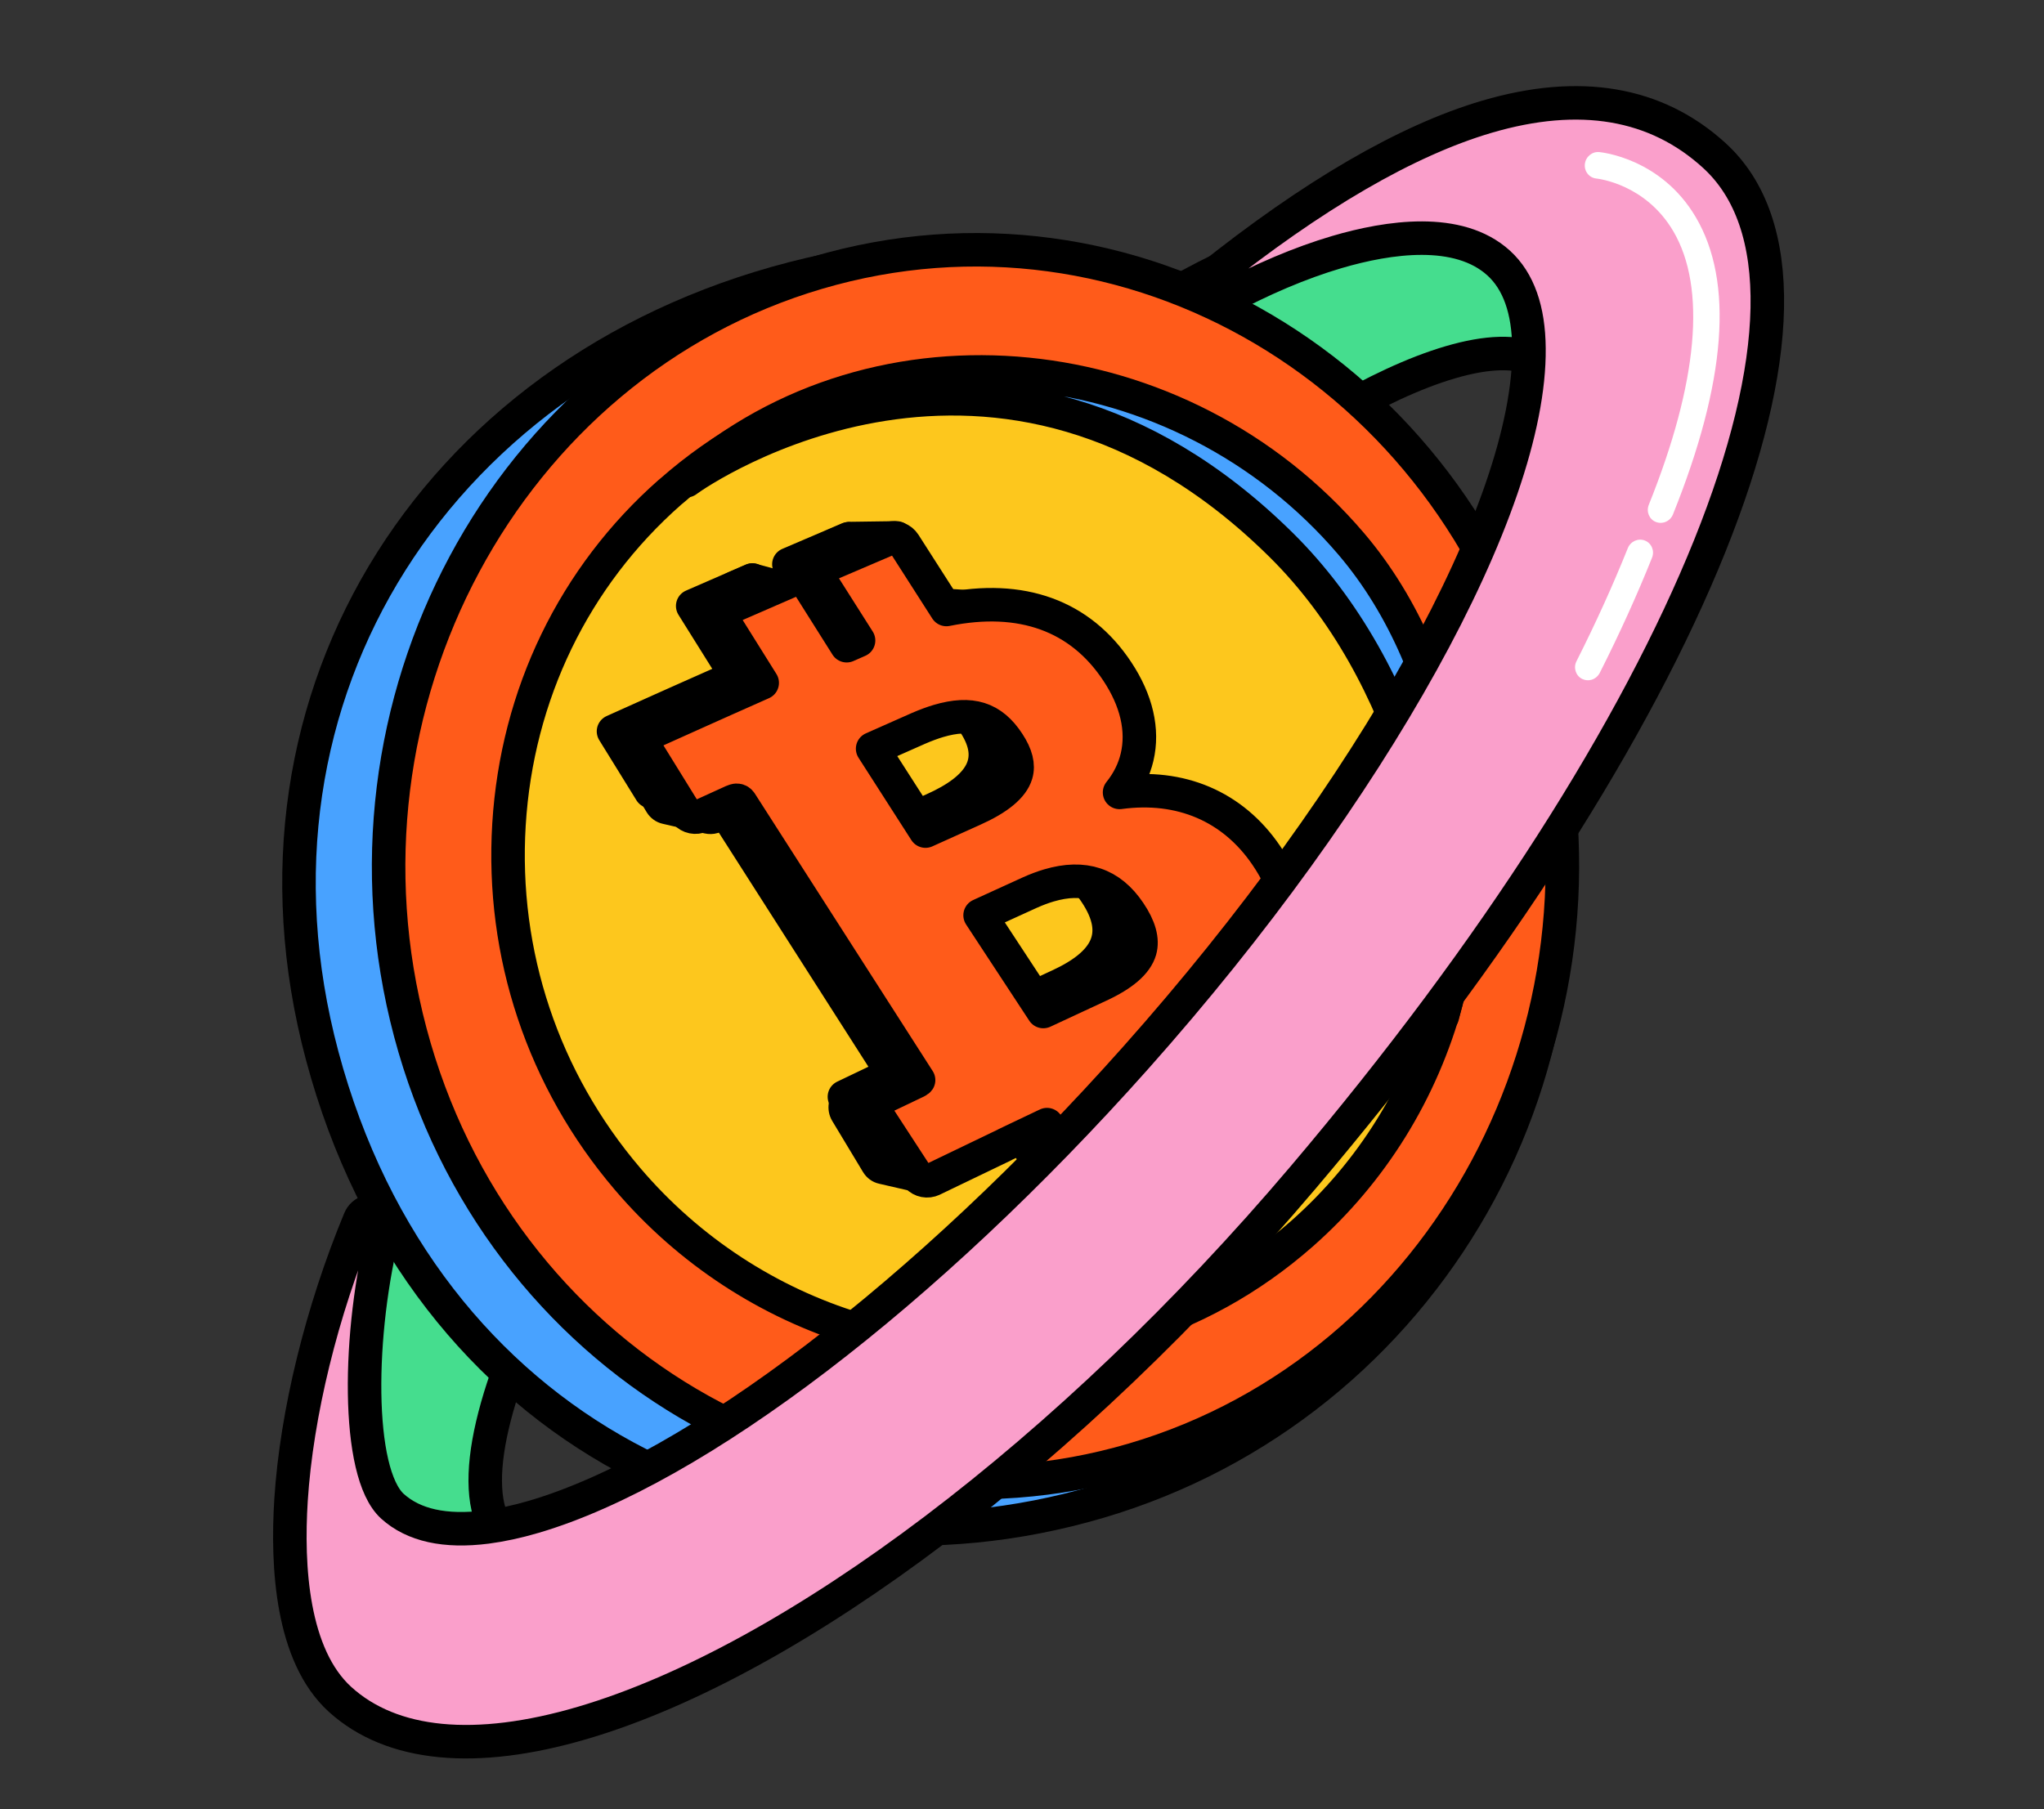
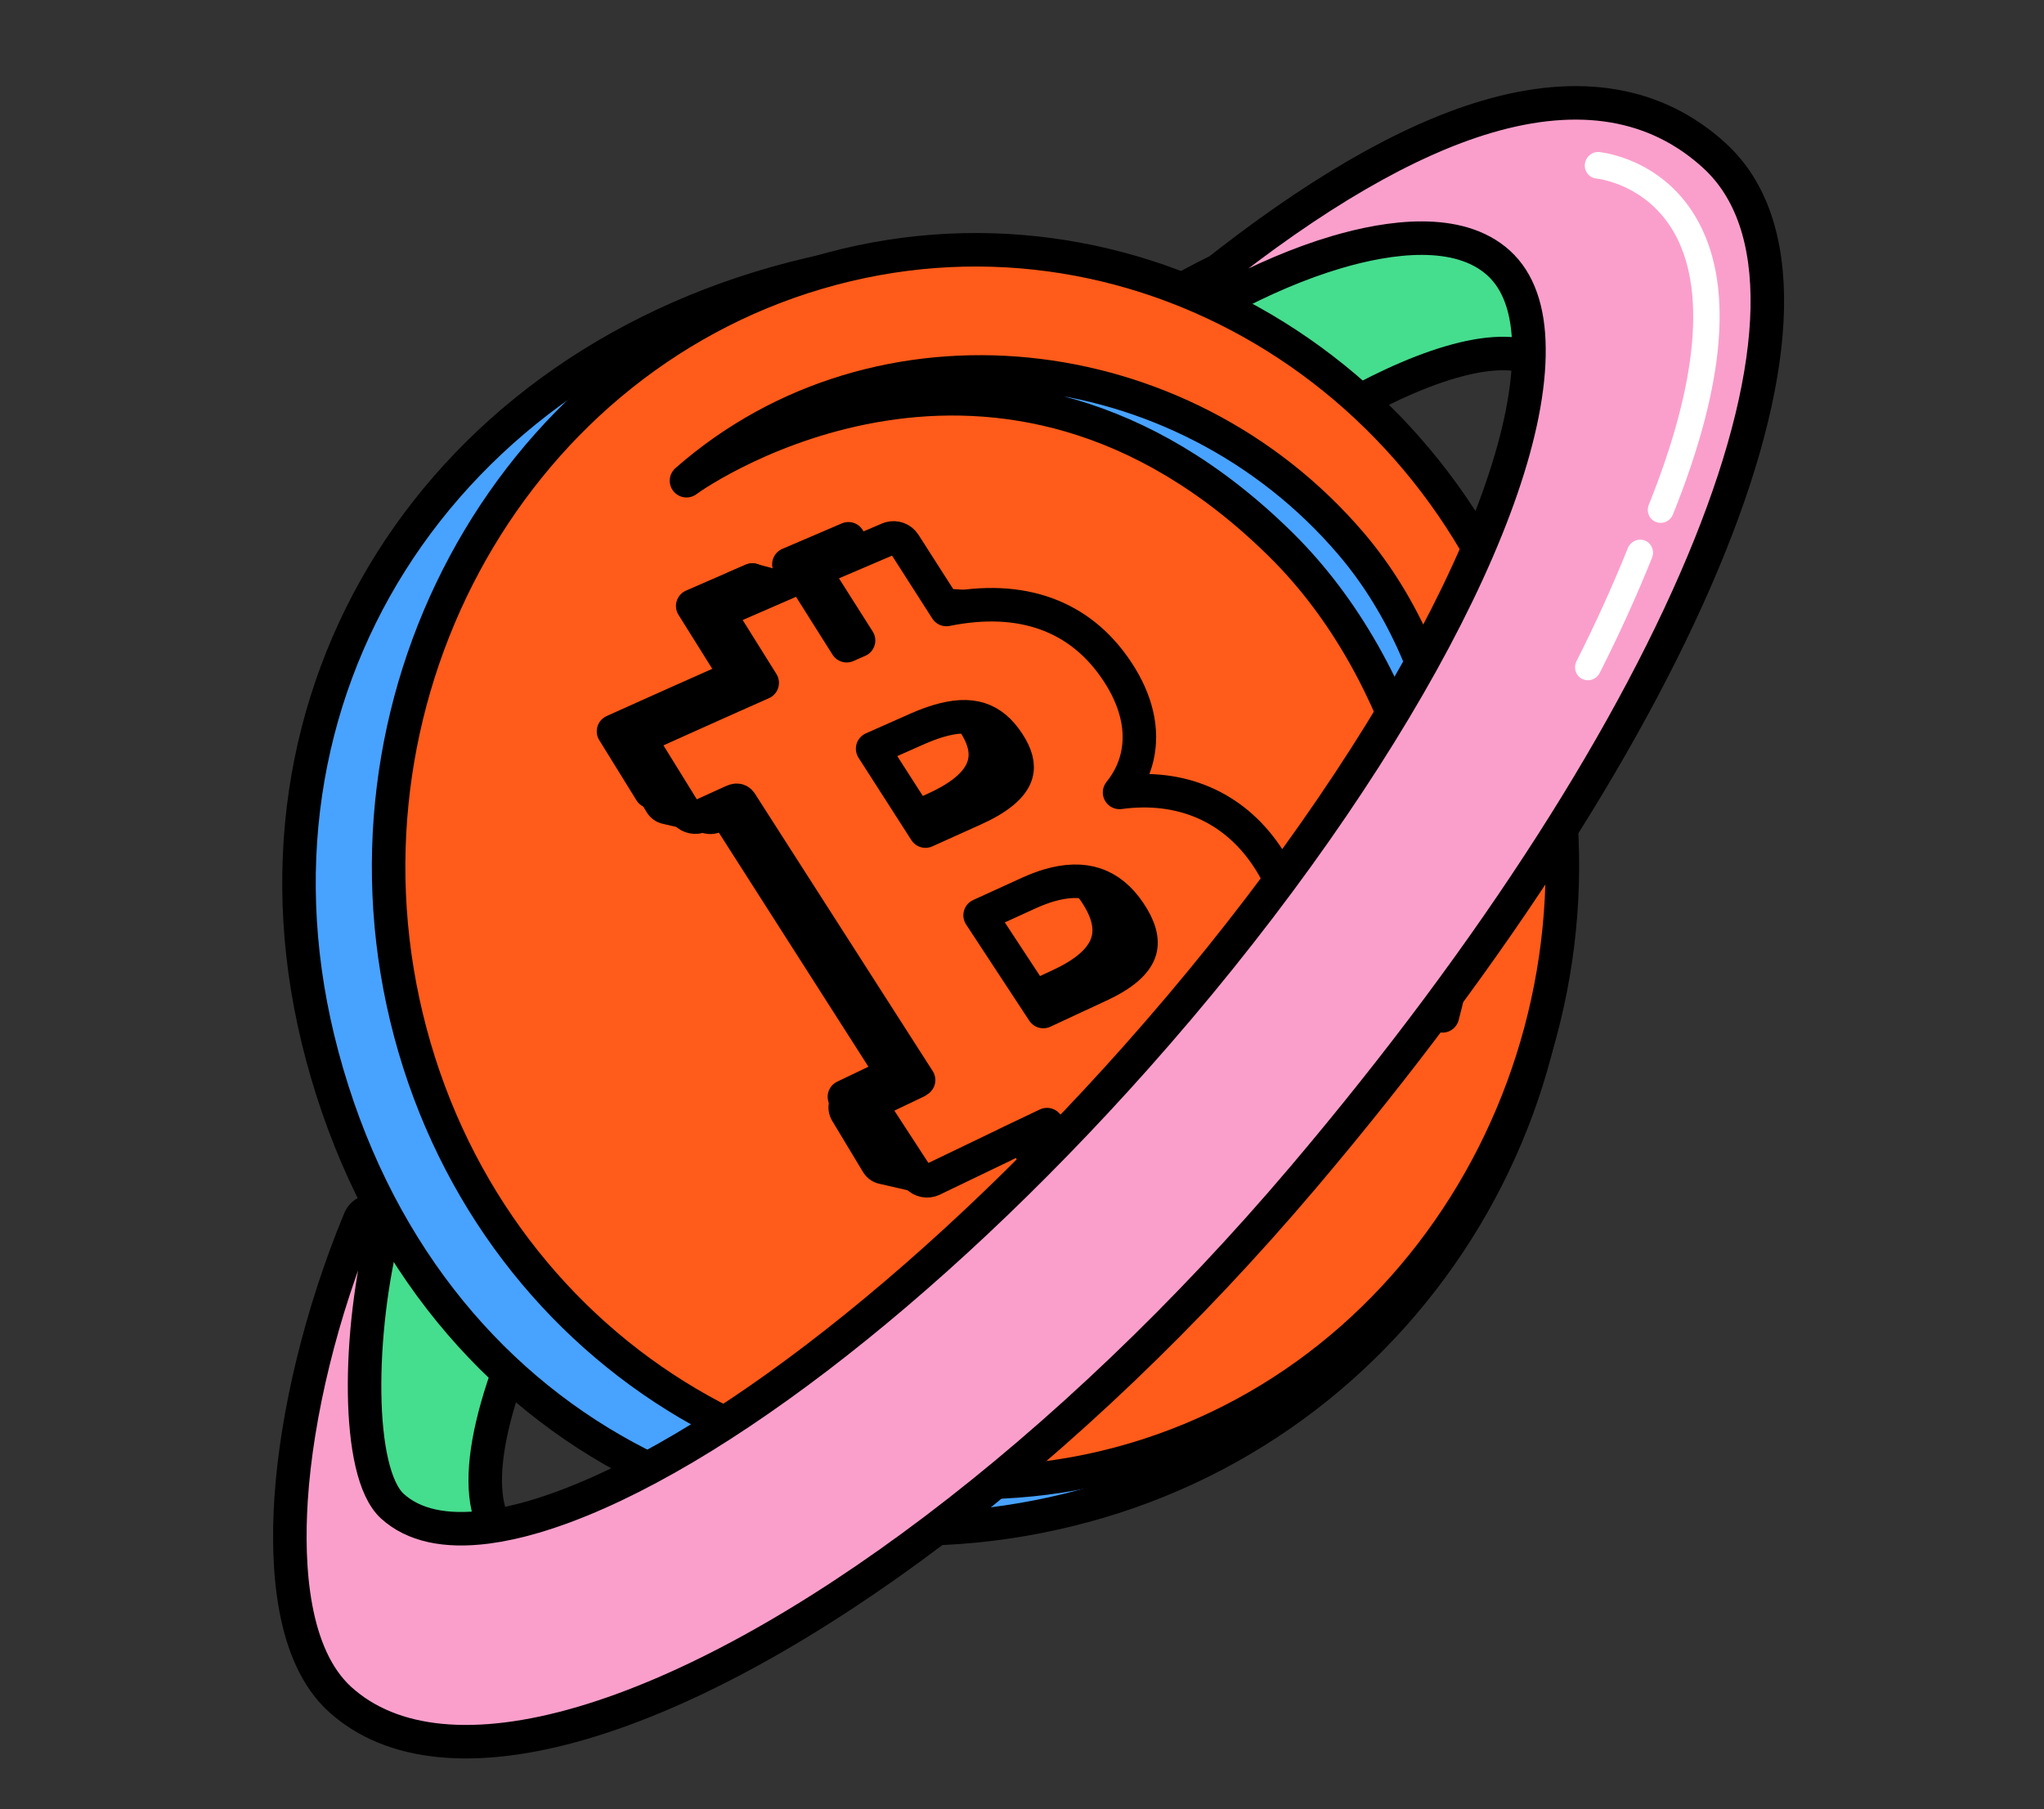
<svg xmlns="http://www.w3.org/2000/svg" width="122" height="108" viewBox="0 0 122 108" fill="none">
  <rect x="0" y="0" width="122" height="108" fill="#333333" stroke="none" />
  <path d="M29.204 92.738C26.268 93.115 23.966 92.567 22.363 91.113C18.911 87.977 19.247 80.542 23.286 70.72C27.361 60.806 34.502 49.842 43.386 39.859C55.1 26.69 68.82 16.613 79.2 13.559C84.277 12.065 88.188 12.396 90.511 14.514C92.03 15.894 92.805 17.991 92.822 20.749L92.83 22.026L91.7 21.494C90.503 20.933 88.772 20.978 86.555 21.63C78.119 24.112 64.643 34.736 52.227 48.696C36.035 66.892 25.961 86.083 29.765 91.479L30.532 92.566L29.209 92.737L29.204 92.738Z" fill="#45DD8E" stroke="black" stroke-width="2" stroke-linejoin="round" />
  <path d="M91.594 43.484C96.906 63.454 85.126 83.901 65.559 89.659C45.992 95.417 25.272 85.633 19.23 63.023C13.447 41.387 26.277 21.555 48.363 16.368C68.191 11.715 86.281 23.515 91.594 43.484Z" fill="#48A2FF" stroke="black" stroke-width="2" stroke-linecap="round" stroke-linejoin="round" />
  <path d="M67.651 87.137C49.051 92.61 29.688 81.168 24.491 61.635C19.294 42.102 30.195 21.755 48.8 16.28C67.404 10.805 86.763 22.248 91.959 41.781C97.156 61.314 86.255 81.662 67.651 87.137Z" fill="#FF5B1A" stroke="black" stroke-width="2" stroke-linejoin="round" />
-   <path d="M67.2 79.468C56.513 82.613 44.838 79.046 37.454 70.376C32.417 64.467 29.908 56.956 30.38 49.218C30.855 41.468 34.265 34.425 39.985 29.388C40.006 29.366 40.033 29.347 40.061 29.328C43.089 26.664 46.611 24.714 50.489 23.573C61.171 20.43 72.846 23.996 80.235 32.665C86.615 40.153 88.898 50.264 86.341 59.721C84.87 65.154 81.883 69.971 77.709 73.651C74.634 76.361 71.097 78.316 67.204 79.461L67.2 79.468Z" fill="#FDC71D" stroke="black" stroke-width="2" stroke-linejoin="round" />
  <path d="M86.096 60.646C86.999 52.486 84.233 40.192 76.451 32.515C59.617 15.903 41.837 28.044 40.974 28.698C52.453 18.607 70.521 20.588 80.648 32.466C87.083 40.015 88.49 51.801 86.096 60.646Z" fill="#48A2FF" stroke="black" stroke-width="2" stroke-linecap="round" stroke-linejoin="round" />
  <path d="M72.249 50.785C69.941 47.394 66.106 46.515 61.99 47.885L61.781 47.569C65.029 45.628 65.222 42.601 63.356 39.791C60.982 36.195 57.181 35.645 53.437 36.534L50.64 32.165L47.086 33.687L49.725 37.85L47.54 38.805L44.907 34.623L41.345 36.175L43.972 40.375L40.834 41.769L39.475 42.376L36.618 43.66L38.839 47.252L40.782 46.368C41.408 46.091 41.917 46.33 42.194 46.735L52.793 63.327C53.063 63.729 52.919 64.269 52.365 64.536L50.4 65.476L52.668 68.96L56.949 66.902L60.099 65.395L62.669 69.234L66.311 67.495L63.737 63.679L65.958 62.637L68.54 66.44L72.169 64.732L69.463 60.785C73.342 58.199 74.854 54.554 72.255 50.767L72.249 50.785ZM58.159 43.18C59.657 45.464 58.472 47.093 55.721 48.324L52.255 49.891L48.243 43.631L51.828 42.04C55.037 40.631 56.91 41.261 58.159 43.18ZM63.236 58.832L59.297 60.664L54.651 53.59L58.477 51.846C61.604 50.433 63.906 51.085 65.381 53.282C67.116 55.863 65.968 57.568 63.236 58.832Z" fill="black" stroke="black" stroke-width="2" stroke-linecap="round" stroke-linejoin="round" />
  <path d="M42.622 48.969C42.496 49.006 42.362 49.012 42.229 48.981L39.736 48.407C39.534 48.362 39.363 48.232 39.257 48.055L37.184 44.612C36.982 44.282 37.056 43.845 37.351 43.589C37.44 43.513 37.544 43.455 37.65 43.424C37.897 43.351 38.171 43.402 38.371 43.584L42.942 47.6C43.212 47.838 43.284 48.232 43.115 48.556C43.011 48.756 42.832 48.901 42.626 48.962L42.622 48.969Z" fill="black" />
  <path d="M37.855 44.193L42.426 48.209L39.933 47.635L37.855 44.193ZM37.45 42.671C37.239 42.733 37.034 42.843 36.857 42.993C36.261 43.508 36.117 44.376 36.517 45.041L38.595 48.483C38.808 48.836 39.153 49.09 39.556 49.179L42.05 49.753C42.315 49.812 42.585 49.804 42.831 49.731C43.239 49.611 43.603 49.324 43.81 48.918C44.147 48.266 44.007 47.476 43.468 47L38.897 42.984C38.492 42.627 37.949 42.524 37.45 42.671Z" fill="black" />
  <path d="M55.543 70.454C55.417 70.491 55.283 70.497 55.15 70.465L52.656 69.892C52.454 69.847 52.284 69.717 52.177 69.54L50.338 66.487C50.142 66.156 50.207 65.727 50.502 65.47C50.595 65.389 50.699 65.331 50.804 65.299C51.046 65.228 51.314 65.275 51.512 65.447L55.844 69.074C56.122 69.304 56.201 69.702 56.034 70.035C55.931 70.241 55.748 70.388 55.541 70.448L55.543 70.454Z" fill="black" />
  <path d="M51.01 66.068L55.342 69.695L52.849 69.122L51.01 66.068ZM50.605 64.546C50.389 64.61 50.179 64.721 50 64.883C49.415 65.4 49.28 66.26 49.672 66.916L51.511 69.969C51.724 70.323 52.068 70.577 52.472 70.666L54.966 71.24C55.231 71.298 55.5 71.29 55.747 71.217C56.165 71.094 56.527 70.802 56.737 70.385C57.071 69.723 56.914 68.927 56.355 68.462L52.023 64.835C51.619 64.5 51.089 64.404 50.605 64.546Z" fill="black" />
-   <path d="M65.372 70.773C65.246 70.811 65.112 70.817 64.979 70.785L62.486 70.212C62.284 70.167 62.113 70.037 62.007 69.86L59.934 66.416C59.732 66.087 59.806 65.65 60.101 65.393C60.19 65.318 60.294 65.26 60.4 65.229C60.646 65.156 60.92 65.207 61.121 65.388L65.692 69.405C65.962 69.642 66.034 70.037 65.865 70.36C65.761 70.561 65.582 70.706 65.376 70.767L65.372 70.773Z" fill="black" />
+   <path d="M65.372 70.773L62.486 70.212C62.284 70.167 62.113 70.037 62.007 69.86L59.934 66.416C59.732 66.087 59.806 65.65 60.101 65.393C60.19 65.318 60.294 65.26 60.4 65.229C60.646 65.156 60.92 65.207 61.121 65.388L65.692 69.405C65.962 69.642 66.034 70.037 65.865 70.36C65.761 70.561 65.582 70.706 65.376 70.767L65.372 70.773Z" fill="black" />
  <path d="M60.603 65.996L65.174 70.012L62.681 69.439L60.603 65.996ZM60.193 64.476C59.981 64.538 59.777 64.647 59.599 64.798C59.003 65.312 58.86 66.181 59.259 66.846L61.337 70.288C61.55 70.641 61.895 70.895 62.299 70.984L64.792 71.558C65.058 71.617 65.327 71.609 65.574 71.536C65.982 71.416 66.345 71.128 66.552 70.723C66.889 70.071 66.75 69.281 66.21 68.805L61.639 64.789C61.234 64.432 60.691 64.329 60.193 64.476Z" fill="black" />
  <path d="M44.791 36.573L43.844 35.096L44.906 34.636L47.585 35.357L44.791 36.573Z" fill="black" stroke="black" stroke-width="2" stroke-linecap="round" stroke-linejoin="round" />
-   <path d="M50.241 33.523L49.658 32.617L50.718 32.151L53.51 32.112L50.241 33.523Z" fill="black" stroke="black" stroke-width="2" stroke-linecap="round" stroke-linejoin="round" />
  <path d="M65.545 70.736C65.228 70.829 64.882 70.712 64.692 70.429L62.492 67.138L60.029 68.311C60.001 68.33 59.977 68.343 59.948 68.356L55.668 70.415C55.629 70.432 55.59 70.449 55.55 70.461C55.227 70.555 54.88 70.433 54.689 70.145L52.421 66.66C52.298 66.466 52.263 66.231 52.328 66.004C52.393 65.782 52.55 65.594 52.757 65.494L54.723 64.555C54.804 64.514 54.828 64.48 54.828 64.48L44.213 47.915C44.087 47.727 43.921 47.776 43.851 47.797C43.821 47.806 43.79 47.815 43.761 47.829L41.824 48.711C41.79 48.726 41.756 48.742 41.721 48.752C41.393 48.848 41.038 48.718 40.851 48.423L38.63 44.831C38.508 44.637 38.482 44.398 38.548 44.177C38.619 43.953 38.777 43.77 38.99 43.675L41.847 42.391L43.206 41.783L45.494 40.765L43.356 37.346C43.234 37.152 43.203 36.91 43.279 36.685C43.349 36.462 43.512 36.277 43.727 36.186L47.294 34.633C47.325 34.624 47.359 34.609 47.389 34.6C47.716 34.504 48.07 34.629 48.252 34.926L50.535 38.548L51.245 38.236L49.104 34.861C48.98 34.662 48.948 34.42 49.019 34.197C49.09 33.973 49.258 33.787 49.473 33.697L53.027 32.175C53.057 32.166 53.086 32.152 53.116 32.143C53.444 32.047 53.792 32.174 53.978 32.464L56.488 36.386C60.971 35.477 64.487 36.752 66.687 40.081C67.838 41.816 68.249 43.583 67.869 45.199C67.691 45.957 67.337 46.668 66.823 47.306C70.454 46.812 73.58 48.13 75.576 51.06C76.809 52.858 77.25 54.698 76.879 56.53C76.495 58.432 75.237 60.214 73.226 61.719L75.489 65.02C75.621 65.211 75.658 65.451 75.594 65.683C75.53 65.91 75.369 66.1 75.156 66.201L71.527 67.909C71.488 67.926 71.449 67.943 71.414 67.953C71.097 68.046 70.755 67.928 70.562 67.651L68.347 64.386L67.58 64.749L69.633 67.793C69.761 67.986 69.798 68.226 69.738 68.452C69.674 68.679 69.517 68.867 69.305 68.968L65.662 70.707C65.623 70.724 65.584 70.741 65.544 70.753L65.545 70.736ZM62.275 60.385L65.605 58.836C67.008 58.188 67.825 57.483 68.042 56.729C68.219 56.108 68.012 55.349 67.412 54.464C66.277 52.768 64.703 52.241 62.608 52.858C62.24 52.966 61.856 53.112 61.462 53.288L58.499 54.641L62.27 60.386L62.275 60.385ZM55.239 49.615L58.095 48.327C59.571 47.668 60.43 46.956 60.65 46.212C60.808 45.684 60.656 45.073 60.182 44.353C59.21 42.861 57.965 42.468 56.021 43.039C55.643 43.151 55.233 43.304 54.805 43.49L52.084 44.696L55.239 49.615Z" fill="#FF5B1A" stroke="black" stroke-width="2" stroke-linejoin="round" />
  <path d="M34.767 102.853C28.38 104.732 23.375 104.247 20.295 101.449C17.415 98.828 17.118 93.527 17.371 89.541C17.702 84.394 19.196 78.292 21.472 72.803C21.567 72.567 21.766 72.399 21.988 72.334C22.134 72.291 22.291 72.288 22.439 72.338C22.826 72.465 23.049 72.875 22.945 73.278C21.353 79.479 21.224 87.915 23.424 89.921C24.683 91.06 26.571 91.478 29.044 91.161C29.915 91.047 30.866 90.844 31.868 90.549C41.508 87.712 55.273 77.211 67.79 63.144C81.924 47.256 91.359 30.239 91.259 20.799C91.243 18.495 90.635 16.781 89.454 15.706C87.052 13.519 82.873 14.141 79.791 15.048C77.635 15.683 75.263 16.687 72.935 17.958C72.882 17.984 72.833 18.004 72.778 18.02C72.455 18.115 72.102 17.989 71.916 17.7C71.7 17.358 71.778 16.898 72.102 16.644C78.361 11.634 83.963 8.377 88.748 6.969C94.283 5.34 98.844 6.115 102.313 9.274C111.213 17.372 100.885 43.038 77.766 70.308C63.901 86.659 47.423 99.128 34.767 102.853Z" fill="#FA9FCB" stroke="black" stroke-width="2" stroke-linejoin="round" />
  <path d="M94.995 40.58C94.813 40.633 94.614 40.62 94.433 40.531C94.05 40.338 93.897 39.863 94.097 39.471C95.253 37.183 96.279 34.917 97.158 32.727C97.32 32.318 97.776 32.113 98.176 32.269C98.576 32.425 98.769 32.882 98.606 33.291C97.712 35.524 96.665 37.834 95.487 40.166C95.38 40.373 95.201 40.519 94.995 40.58Z" fill="white" />
  <path d="M99.336 31.183C99.174 31.231 99 31.227 98.835 31.161C98.436 31.005 98.248 30.546 98.411 30.137C101.349 22.828 101.857 17.186 99.879 13.812C98.22 10.985 95.399 10.672 95.281 10.658C94.852 10.614 94.548 10.228 94.595 9.793C94.647 9.356 95.029 9.036 95.459 9.079C95.61 9.095 99.143 9.455 101.208 12.951C103.496 16.813 103.038 22.79 99.855 30.707C99.757 30.95 99.562 31.116 99.336 31.183Z" fill="white" />
</svg>